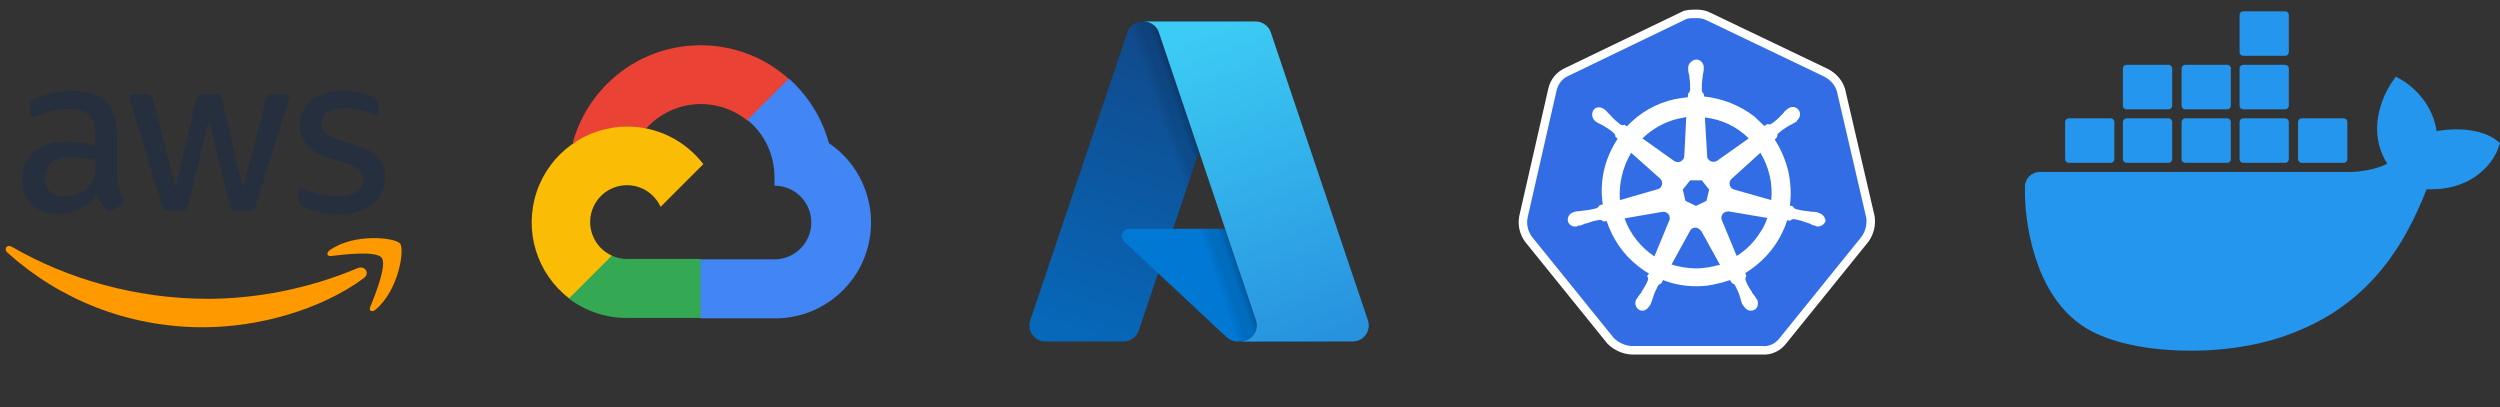
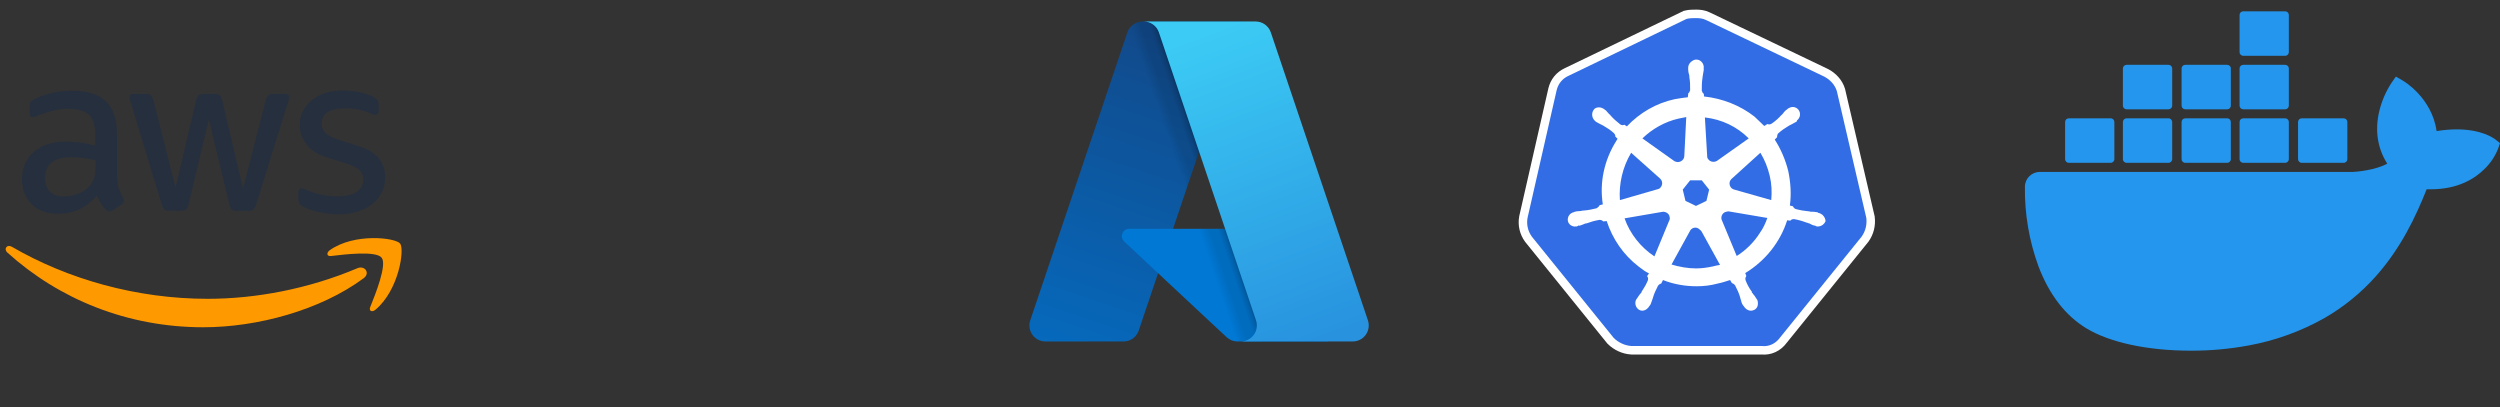
<svg xmlns="http://www.w3.org/2000/svg" width="221" height="36" viewBox="0 0 221 36" fill="none">
  <rect x="0" y="0" width="221" height="36" fill="#333333" stroke="none" />
  <path d="M10.361 15.601C10.361 16.032 10.408 16.381 10.489 16.637C10.583 16.893 10.699 17.173 10.862 17.476C10.92 17.569 10.944 17.662 10.944 17.743C10.944 17.86 10.874 17.976 10.722 18.092L9.989 18.581C9.884 18.651 9.779 18.686 9.686 18.686C9.57 18.686 9.454 18.628 9.337 18.523C9.174 18.349 9.034 18.162 8.918 17.976C8.802 17.778 8.685 17.557 8.557 17.289C7.649 18.36 6.508 18.896 5.135 18.896C4.157 18.896 3.377 18.616 2.807 18.058C2.236 17.499 1.945 16.754 1.945 15.822C1.945 14.833 2.295 14.03 3.005 13.425C3.715 12.819 4.658 12.517 5.857 12.517C6.252 12.517 6.66 12.552 7.09 12.61C7.521 12.668 7.964 12.761 8.429 12.866V12.016C8.429 11.131 8.243 10.514 7.882 10.153C7.51 9.793 6.881 9.618 5.985 9.618C5.577 9.618 5.158 9.665 4.727 9.769C4.297 9.874 3.878 10.002 3.47 10.165C3.284 10.247 3.144 10.293 3.063 10.316C2.981 10.34 2.923 10.351 2.877 10.351C2.714 10.351 2.632 10.235 2.632 9.991V9.42C2.632 9.234 2.655 9.094 2.714 9.013C2.772 8.931 2.877 8.85 3.04 8.768C3.447 8.559 3.936 8.384 4.506 8.244C5.077 8.093 5.682 8.023 6.322 8.023C7.707 8.023 8.72 8.338 9.372 8.966C10.012 9.595 10.338 10.549 10.338 11.83V15.601H10.361ZM5.635 17.371C6.02 17.371 6.415 17.301 6.834 17.161C7.253 17.021 7.626 16.765 7.94 16.416C8.126 16.195 8.266 15.951 8.336 15.671C8.406 15.392 8.452 15.054 8.452 14.658V14.169C8.115 14.088 7.754 14.018 7.381 13.972C7.009 13.925 6.648 13.902 6.287 13.902C5.507 13.902 4.937 14.053 4.553 14.367C4.169 14.682 3.982 15.124 3.982 15.706C3.982 16.253 4.122 16.661 4.413 16.94C4.692 17.231 5.1 17.371 5.635 17.371ZM14.983 18.628C14.773 18.628 14.634 18.593 14.54 18.512C14.447 18.442 14.366 18.279 14.296 18.058L11.56 9.059C11.491 8.826 11.456 8.675 11.456 8.594C11.456 8.407 11.549 8.303 11.735 8.303H12.876C13.097 8.303 13.248 8.338 13.33 8.419C13.423 8.489 13.493 8.652 13.563 8.873L15.518 16.579L17.334 8.873C17.392 8.64 17.462 8.489 17.555 8.419C17.648 8.349 17.811 8.303 18.021 8.303H18.952C19.174 8.303 19.325 8.338 19.418 8.419C19.511 8.489 19.593 8.652 19.639 8.873L21.478 16.672L23.492 8.873C23.562 8.64 23.643 8.489 23.725 8.419C23.818 8.349 23.969 8.303 24.179 8.303H25.262C25.448 8.303 25.552 8.396 25.552 8.594C25.552 8.652 25.541 8.71 25.529 8.78C25.518 8.85 25.494 8.943 25.448 9.071L22.642 18.069C22.573 18.302 22.491 18.453 22.398 18.523C22.305 18.593 22.154 18.64 21.956 18.64H20.954C20.733 18.64 20.582 18.605 20.489 18.523C20.396 18.442 20.314 18.29 20.268 18.058L18.463 10.549L16.671 18.046C16.613 18.279 16.543 18.43 16.45 18.512C16.356 18.593 16.194 18.628 15.984 18.628H14.983ZM29.941 18.942C29.336 18.942 28.73 18.872 28.148 18.733C27.566 18.593 27.112 18.442 26.81 18.267C26.623 18.162 26.495 18.046 26.449 17.941C26.402 17.836 26.379 17.72 26.379 17.615V17.021C26.379 16.777 26.472 16.661 26.647 16.661C26.717 16.661 26.786 16.672 26.856 16.696C26.926 16.719 27.031 16.765 27.147 16.812C27.543 16.987 27.974 17.126 28.428 17.219C28.893 17.312 29.347 17.359 29.813 17.359C30.546 17.359 31.117 17.231 31.512 16.975C31.908 16.719 32.118 16.346 32.118 15.869C32.118 15.543 32.013 15.275 31.804 15.054C31.594 14.833 31.198 14.635 30.628 14.449L28.94 13.925C28.09 13.657 27.462 13.262 27.078 12.738C26.693 12.226 26.495 11.655 26.495 11.05C26.495 10.561 26.6 10.13 26.81 9.758C27.019 9.385 27.299 9.059 27.648 8.803C27.997 8.535 28.393 8.338 28.858 8.198C29.324 8.058 29.813 8 30.325 8C30.581 8 30.849 8.012 31.105 8.047C31.373 8.081 31.617 8.128 31.862 8.175C32.095 8.233 32.316 8.291 32.525 8.361C32.735 8.431 32.898 8.501 33.014 8.57C33.177 8.664 33.294 8.757 33.363 8.861C33.433 8.955 33.468 9.083 33.468 9.246V9.793C33.468 10.037 33.375 10.165 33.2 10.165C33.107 10.165 32.956 10.119 32.758 10.025C32.095 9.723 31.35 9.571 30.523 9.571C29.86 9.571 29.336 9.676 28.975 9.897C28.614 10.119 28.428 10.456 28.428 10.933C28.428 11.259 28.544 11.539 28.777 11.76C29.01 11.981 29.441 12.202 30.058 12.4L31.71 12.924C32.549 13.192 33.154 13.564 33.515 14.041C33.876 14.519 34.05 15.066 34.05 15.671C34.05 16.172 33.945 16.626 33.748 17.021C33.538 17.417 33.259 17.767 32.898 18.046C32.537 18.337 32.106 18.546 31.606 18.698C31.082 18.861 30.535 18.942 29.941 18.942Z" fill="#252F3E" />
  <path fill-rule="evenodd" clip-rule="evenodd" d="M32.143 24.599C28.313 27.428 22.749 28.93 17.965 28.93C11.26 28.93 5.218 26.45 0.655 22.329C0.294 22.003 0.62 21.561 1.051 21.817C5.986 24.681 12.075 26.415 18.372 26.415C22.621 26.415 27.289 25.531 31.584 23.715C32.224 23.424 32.772 24.134 32.143 24.599Z" fill="#FF9900" />
  <path fill-rule="evenodd" clip-rule="evenodd" d="M33.739 22.783C33.25 22.155 30.503 22.481 29.257 22.632C28.885 22.678 28.827 22.352 29.164 22.108C31.353 20.572 34.95 21.014 35.368 21.526C35.788 22.05 35.252 25.647 33.203 27.37C32.889 27.637 32.587 27.498 32.726 27.148C33.192 25.996 34.228 23.4 33.739 22.783Z" fill="#FF9900" />
  <g clip-path="url(#clip0_1706_1632)">
    <path d="M66.038 10.648H66.953L69.561 8.04L69.69 6.934C64.837 2.651 57.429 3.112 53.146 7.965C51.955 9.313 51.091 10.916 50.621 12.652C50.912 12.532 51.233 12.513 51.536 12.596L56.751 11.736C56.751 11.736 57.017 11.297 57.154 11.325C59.474 8.777 63.378 8.48 66.057 10.648H66.038Z" fill="#EA4335" />
    <path d="M73.275 12.652C72.675 10.445 71.445 8.461 69.733 6.943L66.074 10.602C67.62 11.865 68.5 13.767 68.462 15.763V16.413C70.261 16.413 71.719 17.872 71.719 19.67C71.719 21.469 70.26 22.927 68.462 22.927H61.947L61.297 23.586V27.493L61.947 28.143H68.462C72.197 28.172 75.51 25.751 76.619 22.185C77.726 18.617 76.368 14.744 73.275 12.652Z" fill="#4285F4" />
-     <path d="M55.42 28.106H61.935V22.891H55.42C54.956 22.891 54.497 22.792 54.075 22.598L53.159 22.881L50.534 25.489L50.305 26.405C51.777 27.516 53.574 28.113 55.42 28.106Z" fill="#34A853" />
    <path d="M55.422 11.188C51.803 11.209 48.598 13.527 47.443 16.956C46.289 20.385 47.44 24.17 50.308 26.375L54.087 22.597C52.447 21.856 51.719 19.927 52.459 18.287C53.2 16.648 55.129 15.919 56.769 16.66C57.491 16.987 58.069 17.566 58.396 18.287L62.175 14.509C60.566 12.407 58.068 11.179 55.422 11.188Z" fill="#FBBC05" />
  </g>
  <path d="M101.001 1.901H109.879L100.663 29.221C100.616 29.361 100.547 29.492 100.46 29.61C100.373 29.729 100.267 29.833 100.148 29.919C100.028 30.005 99.896 30.071 99.756 30.116C99.615 30.161 99.469 30.185 99.322 30.185H92.413C92.189 30.185 91.968 30.131 91.768 30.029C91.569 29.926 91.396 29.777 91.265 29.595C91.135 29.413 91.049 29.202 91.016 28.98C90.982 28.758 91.002 28.531 91.074 28.318L99.66 2.863C99.707 2.724 99.775 2.593 99.863 2.474C99.951 2.356 100.056 2.252 100.176 2.166C100.295 2.08 100.427 2.013 100.568 1.968C100.708 1.923 100.854 1.9 101.001 1.9V1.9L101.001 1.901Z" fill="url(#paint0_linear_1706_1632)" />
  <path d="M117.367 30.184H109.395C109.307 30.184 109.218 30.176 109.13 30.159C109.043 30.143 108.957 30.118 108.874 30.085C108.791 30.053 108.711 30.012 108.636 29.965C108.561 29.917 108.49 29.863 108.425 29.802L99.379 21.354C99.284 21.265 99.217 21.149 99.188 21.021C99.159 20.894 99.169 20.76 99.217 20.639C99.265 20.517 99.349 20.412 99.457 20.338C99.565 20.265 99.693 20.226 99.824 20.226H113.901L117.366 30.185L117.367 30.184Z" fill="#0078D4" />
  <path d="M109.912 1.9L103.698 20.227L113.851 20.225L117.334 30.184H109.393C109.311 30.184 109.229 30.176 109.148 30.162C109.067 30.147 108.987 30.125 108.91 30.097C108.755 30.041 108.611 29.958 108.484 29.853L102.378 24.154L100.668 29.195C100.624 29.321 100.563 29.441 100.488 29.551C100.336 29.772 100.128 29.949 99.886 30.063C99.765 30.12 99.637 30.161 99.506 30.184H92.419C92.192 30.185 91.969 30.131 91.767 30.027C91.566 29.923 91.393 29.772 91.262 29.586C91.131 29.401 91.047 29.187 91.017 28.962C90.986 28.737 91.01 28.509 91.087 28.295L99.659 2.882C99.703 2.74 99.77 2.606 99.858 2.485C99.944 2.365 100.05 2.258 100.17 2.17C100.29 2.083 100.423 2.014 100.565 1.969C100.706 1.923 100.854 1.9 101.003 1.9H109.912H109.912Z" fill="url(#paint1_linear_1706_1632)" />
  <path d="M120.923 28.318C120.995 28.531 121.015 28.757 120.982 28.979C120.949 29.201 120.863 29.412 120.733 29.595C120.602 29.777 120.43 29.926 120.23 30.028C120.03 30.131 119.809 30.184 119.585 30.184H109.691C109.915 30.184 110.136 30.131 110.336 30.028C110.536 29.926 110.708 29.777 110.839 29.595C110.97 29.413 111.056 29.201 111.089 28.979C111.122 28.757 111.102 28.53 111.031 28.318L102.444 2.862C102.35 2.582 102.17 2.338 101.929 2.166C101.81 2.08 101.678 2.013 101.538 1.968C101.398 1.923 101.252 1.9 101.105 1.9H110.999C111.146 1.9 111.292 1.923 111.432 1.968C111.572 2.013 111.704 2.08 111.824 2.166C111.943 2.251 112.048 2.355 112.136 2.473C112.223 2.592 112.291 2.723 112.339 2.862L120.925 28.318H120.923Z" fill="url(#paint2_linear_1706_1632)" />
  <path d="M162.376 8.049C162.204 7.5 161.792 7.054 161.278 6.78L150.814 1.771C150.54 1.634 150.231 1.6 149.957 1.6C149.682 1.6 149.373 1.6 149.099 1.668L138.636 6.711C138.121 6.951 137.744 7.397 137.606 7.981L135.033 19.267C134.931 19.851 135.068 20.434 135.411 20.914L142.649 29.868C143.061 30.28 143.644 30.554 144.228 30.588H155.754C156.372 30.657 156.955 30.383 157.333 29.868L164.571 20.914C164.914 20.434 165.051 19.851 164.983 19.267L162.376 8.049Z" fill="white" stroke="white" stroke-width="1.5" stroke-miterlimit="10" />
  <path d="M162.376 8.049C162.204 7.5 161.792 7.054 161.278 6.78L150.814 1.771C150.54 1.634 150.231 1.6 149.957 1.6C149.682 1.6 149.373 1.6 149.099 1.668L138.636 6.711C138.121 6.951 137.744 7.397 137.606 7.981L135.033 19.267C134.931 19.851 135.068 20.434 135.411 20.914L142.649 29.868C143.061 30.28 143.644 30.554 144.228 30.588H155.754C156.372 30.657 156.955 30.383 157.333 29.868L164.571 20.914C164.914 20.434 165.051 19.851 164.983 19.267L162.376 8.049Z" fill="#326DE6" />
  <path d="M160.763 18.821C160.729 18.821 160.695 18.821 160.695 18.787C160.695 18.753 160.626 18.753 160.558 18.753C160.42 18.718 160.283 18.718 160.146 18.718C160.077 18.718 160.009 18.718 159.94 18.684H159.906C159.528 18.65 159.117 18.581 158.739 18.478C158.636 18.444 158.534 18.341 158.499 18.238L158.225 18.169C158.362 17.174 158.293 16.145 158.088 15.15C157.847 14.156 157.436 13.195 156.887 12.337L157.093 12.132V12.097C157.093 11.994 157.127 11.857 157.196 11.788C157.504 11.514 157.813 11.308 158.156 11.102C158.225 11.068 158.293 11.034 158.362 10.999C158.499 10.931 158.602 10.862 158.739 10.794C158.774 10.759 158.808 10.759 158.842 10.725C158.877 10.691 158.842 10.691 158.842 10.656C159.151 10.416 159.22 10.005 158.979 9.696C158.877 9.559 158.671 9.456 158.499 9.456C158.328 9.456 158.156 9.524 158.019 9.627L157.985 9.661C157.95 9.696 157.916 9.73 157.882 9.73C157.779 9.833 157.676 9.936 157.607 10.039C157.573 10.107 157.504 10.142 157.47 10.176C157.23 10.45 156.921 10.725 156.612 10.931C156.544 10.965 156.475 10.999 156.407 10.999C156.372 10.999 156.304 10.999 156.269 10.965H156.235L155.961 11.137C155.686 10.862 155.377 10.588 155.103 10.313C153.834 9.318 152.255 8.701 150.643 8.529L150.609 8.255V8.289C150.506 8.221 150.472 8.118 150.437 8.015C150.437 7.637 150.437 7.26 150.506 6.848V6.814C150.506 6.745 150.54 6.677 150.54 6.608C150.574 6.471 150.574 6.334 150.609 6.197V5.991C150.643 5.648 150.369 5.305 150.026 5.27C149.82 5.236 149.614 5.339 149.442 5.51C149.305 5.648 149.236 5.819 149.236 5.991V6.162C149.236 6.299 149.271 6.437 149.305 6.574C149.339 6.643 149.339 6.711 149.339 6.78V6.814C149.408 7.191 149.408 7.569 149.408 7.98C149.374 8.083 149.339 8.186 149.236 8.255V8.324L149.202 8.598C148.825 8.632 148.447 8.701 148.036 8.769C146.423 9.113 144.948 9.97 143.816 11.171L143.61 11.034H143.576C143.542 11.034 143.507 11.068 143.439 11.068C143.37 11.068 143.301 11.034 143.233 10.999C142.924 10.759 142.615 10.485 142.375 10.21C142.341 10.142 142.272 10.107 142.238 10.073C142.135 9.97 142.066 9.867 141.964 9.764C141.929 9.73 141.895 9.73 141.861 9.696C141.826 9.661 141.826 9.661 141.826 9.661C141.689 9.559 141.518 9.49 141.346 9.49C141.14 9.49 140.969 9.559 140.866 9.73C140.66 10.039 140.729 10.45 141.003 10.691C141.037 10.691 141.037 10.725 141.037 10.725C141.037 10.725 141.106 10.794 141.14 10.794C141.243 10.862 141.38 10.931 141.518 10.999C141.586 11.034 141.655 11.068 141.723 11.102C142.066 11.308 142.41 11.514 142.684 11.788C142.753 11.857 142.821 11.994 142.787 12.097V12.063L142.993 12.269C142.958 12.337 142.924 12.372 142.89 12.44C141.826 14.121 141.38 16.111 141.689 18.067L141.415 18.135C141.415 18.169 141.38 18.169 141.38 18.169C141.346 18.272 141.243 18.341 141.14 18.41C140.763 18.512 140.385 18.581 139.974 18.615C139.905 18.615 139.837 18.615 139.768 18.65C139.631 18.65 139.493 18.684 139.356 18.684C139.322 18.684 139.288 18.718 139.219 18.718C139.185 18.718 139.185 18.718 139.15 18.753C138.773 18.821 138.533 19.164 138.602 19.542C138.67 19.85 138.979 20.056 139.288 20.022C139.356 20.022 139.391 20.022 139.459 19.988C139.493 19.988 139.493 19.988 139.493 19.953C139.493 19.919 139.596 19.953 139.631 19.953C139.768 19.919 139.905 19.85 140.008 19.816C140.077 19.782 140.145 19.747 140.214 19.747H140.248C140.626 19.61 140.969 19.507 141.38 19.439H141.415C141.518 19.439 141.62 19.473 141.689 19.542C141.723 19.542 141.723 19.576 141.723 19.576L142.032 19.542C142.547 21.12 143.507 22.526 144.845 23.555C145.154 23.796 145.428 24.002 145.772 24.173L145.6 24.413C145.6 24.448 145.634 24.448 145.634 24.448C145.703 24.55 145.703 24.688 145.669 24.791C145.531 25.134 145.326 25.477 145.12 25.785V25.82C145.085 25.888 145.051 25.923 144.983 25.991C144.914 26.06 144.845 26.197 144.742 26.334C144.708 26.369 144.708 26.403 144.674 26.437C144.674 26.437 144.674 26.472 144.639 26.472C144.468 26.815 144.605 27.226 144.914 27.398C144.983 27.432 145.085 27.466 145.154 27.466C145.428 27.466 145.669 27.295 145.806 27.055C145.806 27.055 145.806 27.02 145.84 27.02C145.84 26.986 145.874 26.952 145.909 26.918C145.943 26.78 146.012 26.677 146.046 26.54L146.115 26.334C146.218 25.957 146.389 25.614 146.561 25.271C146.629 25.168 146.732 25.099 146.835 25.065C146.869 25.065 146.869 25.065 146.869 25.031L147.007 24.756C147.967 25.134 148.962 25.305 149.991 25.305C150.609 25.305 151.226 25.236 151.844 25.065C152.221 24.996 152.599 24.859 152.942 24.756L153.079 24.996C153.113 24.996 153.113 24.996 153.113 25.031C153.216 25.065 153.319 25.134 153.388 25.236C153.559 25.58 153.731 25.923 153.834 26.3V26.334L153.902 26.54C153.936 26.677 153.971 26.815 154.039 26.918C154.074 26.952 154.074 26.986 154.108 27.02C154.108 27.02 154.108 27.055 154.142 27.055C154.28 27.295 154.52 27.466 154.794 27.466C154.897 27.466 154.966 27.432 155.069 27.398C155.206 27.329 155.343 27.192 155.377 27.02C155.412 26.849 155.412 26.677 155.343 26.506C155.343 26.472 155.309 26.472 155.309 26.472C155.309 26.437 155.274 26.403 155.24 26.369C155.171 26.231 155.103 26.128 155 26.026C154.966 25.957 154.931 25.923 154.863 25.854V25.785C154.623 25.477 154.451 25.134 154.314 24.791C154.28 24.688 154.28 24.55 154.348 24.448C154.348 24.413 154.382 24.413 154.382 24.413L154.28 24.139C156.029 23.075 157.367 21.428 157.985 19.473L158.259 19.507C158.293 19.507 158.293 19.473 158.293 19.473C158.362 19.404 158.465 19.37 158.568 19.37H158.602C158.979 19.439 159.357 19.542 159.7 19.679H159.734C159.803 19.713 159.871 19.747 159.94 19.747C160.077 19.816 160.18 19.885 160.317 19.919C160.352 19.919 160.386 19.953 160.455 19.953C160.489 19.953 160.489 19.953 160.523 19.988C160.592 20.022 160.626 20.022 160.695 20.022C161.004 20.022 161.278 19.816 161.381 19.542C161.347 19.164 161.072 18.89 160.763 18.821ZM150.849 17.758L149.923 18.204L148.996 17.758L148.756 16.763L149.408 15.94H150.437L151.089 16.763L150.849 17.758ZM156.441 15.528C156.612 16.248 156.647 16.969 156.578 17.689L153.319 16.763C153.01 16.694 152.839 16.386 152.907 16.077C152.942 15.974 152.976 15.905 153.044 15.837L155.617 13.504C155.995 14.121 156.269 14.807 156.441 15.528ZM154.588 12.234L151.775 14.224C151.535 14.361 151.192 14.327 151.02 14.087C150.952 14.018 150.917 13.95 150.917 13.847L150.712 10.382C152.221 10.553 153.559 11.205 154.588 12.234ZM148.379 10.485L149.065 10.348L148.893 13.778C148.893 14.087 148.619 14.327 148.31 14.327C148.207 14.327 148.139 14.293 148.036 14.258L145.188 12.234C146.08 11.377 147.178 10.759 148.379 10.485ZM144.193 13.504L146.732 15.768C146.972 15.974 147.007 16.317 146.801 16.557C146.732 16.66 146.664 16.694 146.526 16.729L143.199 17.689C143.096 16.248 143.439 14.773 144.193 13.504ZM143.61 19.302L147.007 18.718C147.281 18.718 147.555 18.89 147.59 19.164C147.624 19.267 147.624 19.404 147.555 19.507L146.252 22.664C145.051 21.875 144.091 20.674 143.61 19.302ZM151.398 23.555C150.917 23.658 150.437 23.727 149.923 23.727C149.202 23.727 148.447 23.59 147.761 23.384L149.442 20.331C149.614 20.125 149.888 20.056 150.128 20.194C150.231 20.262 150.3 20.331 150.403 20.434L152.05 23.418C151.844 23.453 151.638 23.487 151.398 23.555ZM155.583 20.571C155.069 21.394 154.348 22.115 153.525 22.629L152.187 19.404C152.118 19.13 152.255 18.856 152.496 18.753C152.599 18.718 152.701 18.684 152.804 18.684L156.235 19.267C156.063 19.747 155.858 20.194 155.583 20.571Z" fill="white" />
  <path d="M220.586 12.325C220.472 12.235 219.408 11.436 217.166 11.436C216.574 11.438 215.983 11.489 215.399 11.587C214.965 8.626 212.505 7.182 212.395 7.117L211.793 6.771L211.397 7.34C210.901 8.105 210.539 8.947 210.326 9.832C209.925 11.522 210.169 13.11 211.032 14.467C209.99 15.045 208.319 15.187 207.981 15.2H180.315C179.592 15.201 179.006 15.782 179.002 16.502C178.969 18.914 179.38 21.312 180.213 23.578C181.166 26.066 182.584 27.898 184.429 29.02C186.496 30.28 189.854 31 193.661 31C195.381 31.006 197.098 30.851 198.788 30.537C201.139 30.108 203.4 29.29 205.48 28.118C207.193 27.13 208.735 25.874 210.046 24.397C212.238 21.927 213.544 19.177 214.515 16.732H214.902C217.302 16.732 218.777 15.776 219.591 14.975C220.132 14.464 220.554 13.842 220.828 13.151L221 12.651L220.586 12.325Z" fill="#2496ED" />
  <path d="M182.878 14.393H186.586C186.765 14.393 186.909 14.249 186.909 14.071V10.784C186.91 10.606 186.766 10.461 186.588 10.46C186.587 10.46 186.586 10.46 186.586 10.46H182.878C182.7 10.46 182.555 10.604 182.555 10.782V10.784V14.071C182.555 14.249 182.7 14.393 182.878 14.393Z" fill="#2496ED" />
  <path d="M187.99 14.393H191.697C191.876 14.393 192.021 14.249 192.021 14.071V10.784C192.022 10.606 191.878 10.461 191.699 10.46C191.698 10.46 191.698 10.46 191.697 10.46H187.99C187.81 10.46 187.664 10.605 187.664 10.784V14.071C187.665 14.249 187.811 14.393 187.99 14.393Z" fill="#2496ED" />
  <path d="M193.175 14.393H196.883C197.061 14.393 197.206 14.249 197.206 14.071V10.784C197.207 10.606 197.063 10.461 196.884 10.46C196.884 10.46 196.883 10.46 196.883 10.46H193.175C192.996 10.46 192.852 10.604 192.852 10.782V10.784V14.071C192.852 14.249 192.997 14.393 193.175 14.393Z" fill="#2496ED" />
  <path d="M198.3 14.393H202.008C202.187 14.393 202.332 14.249 202.333 14.071V10.784C202.333 10.605 202.187 10.46 202.008 10.46H198.3C198.121 10.46 197.977 10.604 197.977 10.782V10.784V14.071C197.977 14.249 198.122 14.393 198.3 14.393Z" fill="#2496ED" />
  <path d="M187.99 9.664H191.697C191.876 9.663 192.021 9.518 192.021 9.34V6.053C192.021 5.875 191.876 5.731 191.697 5.731H187.99C187.811 5.731 187.665 5.875 187.664 6.053V9.34C187.665 9.519 187.81 9.663 187.99 9.664Z" fill="#2496ED" />
  <path d="M193.175 9.664H196.883C197.062 9.663 197.206 9.518 197.206 9.34V6.053C197.206 5.875 197.061 5.731 196.883 5.731H193.175C192.996 5.731 192.852 5.875 192.852 6.053V9.34C192.852 9.518 192.996 9.663 193.175 9.664Z" fill="#2496ED" />
  <path d="M198.3 9.664H202.008C202.187 9.663 202.332 9.519 202.333 9.34V6.053C202.332 5.875 202.187 5.731 202.008 5.731H198.3C198.121 5.731 197.977 5.875 197.977 6.053V9.34C197.977 9.518 198.121 9.663 198.3 9.664Z" fill="#2496ED" />
  <path d="M198.3 4.933H202.008C202.187 4.933 202.332 4.789 202.333 4.611V1.322C202.332 1.144 202.187 1 202.008 1H198.3C198.121 1 197.977 1.144 197.977 1.322V4.611C197.977 4.789 198.122 4.933 198.3 4.933Z" fill="#2496ED" />
  <path d="M203.472 14.393H207.18C207.359 14.393 207.504 14.249 207.505 14.071V10.784C207.505 10.605 207.359 10.46 207.18 10.46H203.472C203.293 10.46 203.148 10.604 203.148 10.782V10.784V14.071C203.148 14.249 203.293 14.393 203.472 14.393Z" fill="#2496ED" />
  <defs>
    <linearGradient id="paint0_linear_1706_1632" x1="104.241" y1="3.997" x2="95.016" y2="31.25" gradientUnits="userSpaceOnUse">
      <stop stop-color="#114A8B" />
      <stop offset="1" stop-color="#0669BC" />
    </linearGradient>
    <linearGradient id="paint1_linear_1706_1632" x1="107.119" y1="16.695" x2="104.985" y2="17.419" gradientUnits="userSpaceOnUse">
      <stop stop-opacity="0.3" />
      <stop offset="0.1" stop-opacity="0.2" />
      <stop offset="0.3" stop-opacity="0.1" />
      <stop offset="0.6" stop-opacity="0.1" />
      <stop offset="1" stop-opacity="0" />
    </linearGradient>
    <linearGradient id="paint2_linear_1706_1632" x1="105.938" y1="3.202" x2="116.063" y2="30.177" gradientUnits="userSpaceOnUse">
      <stop stop-color="#3CCBF4" />
      <stop offset="1" stop-color="#2892DF" />
    </linearGradient>
    <clipPath id="clip0_1706_1632">
-       <rect width="30" height="24.143" fill="white" transform="translate(47 4)" />
-     </clipPath>
+       </clipPath>
  </defs>
</svg>